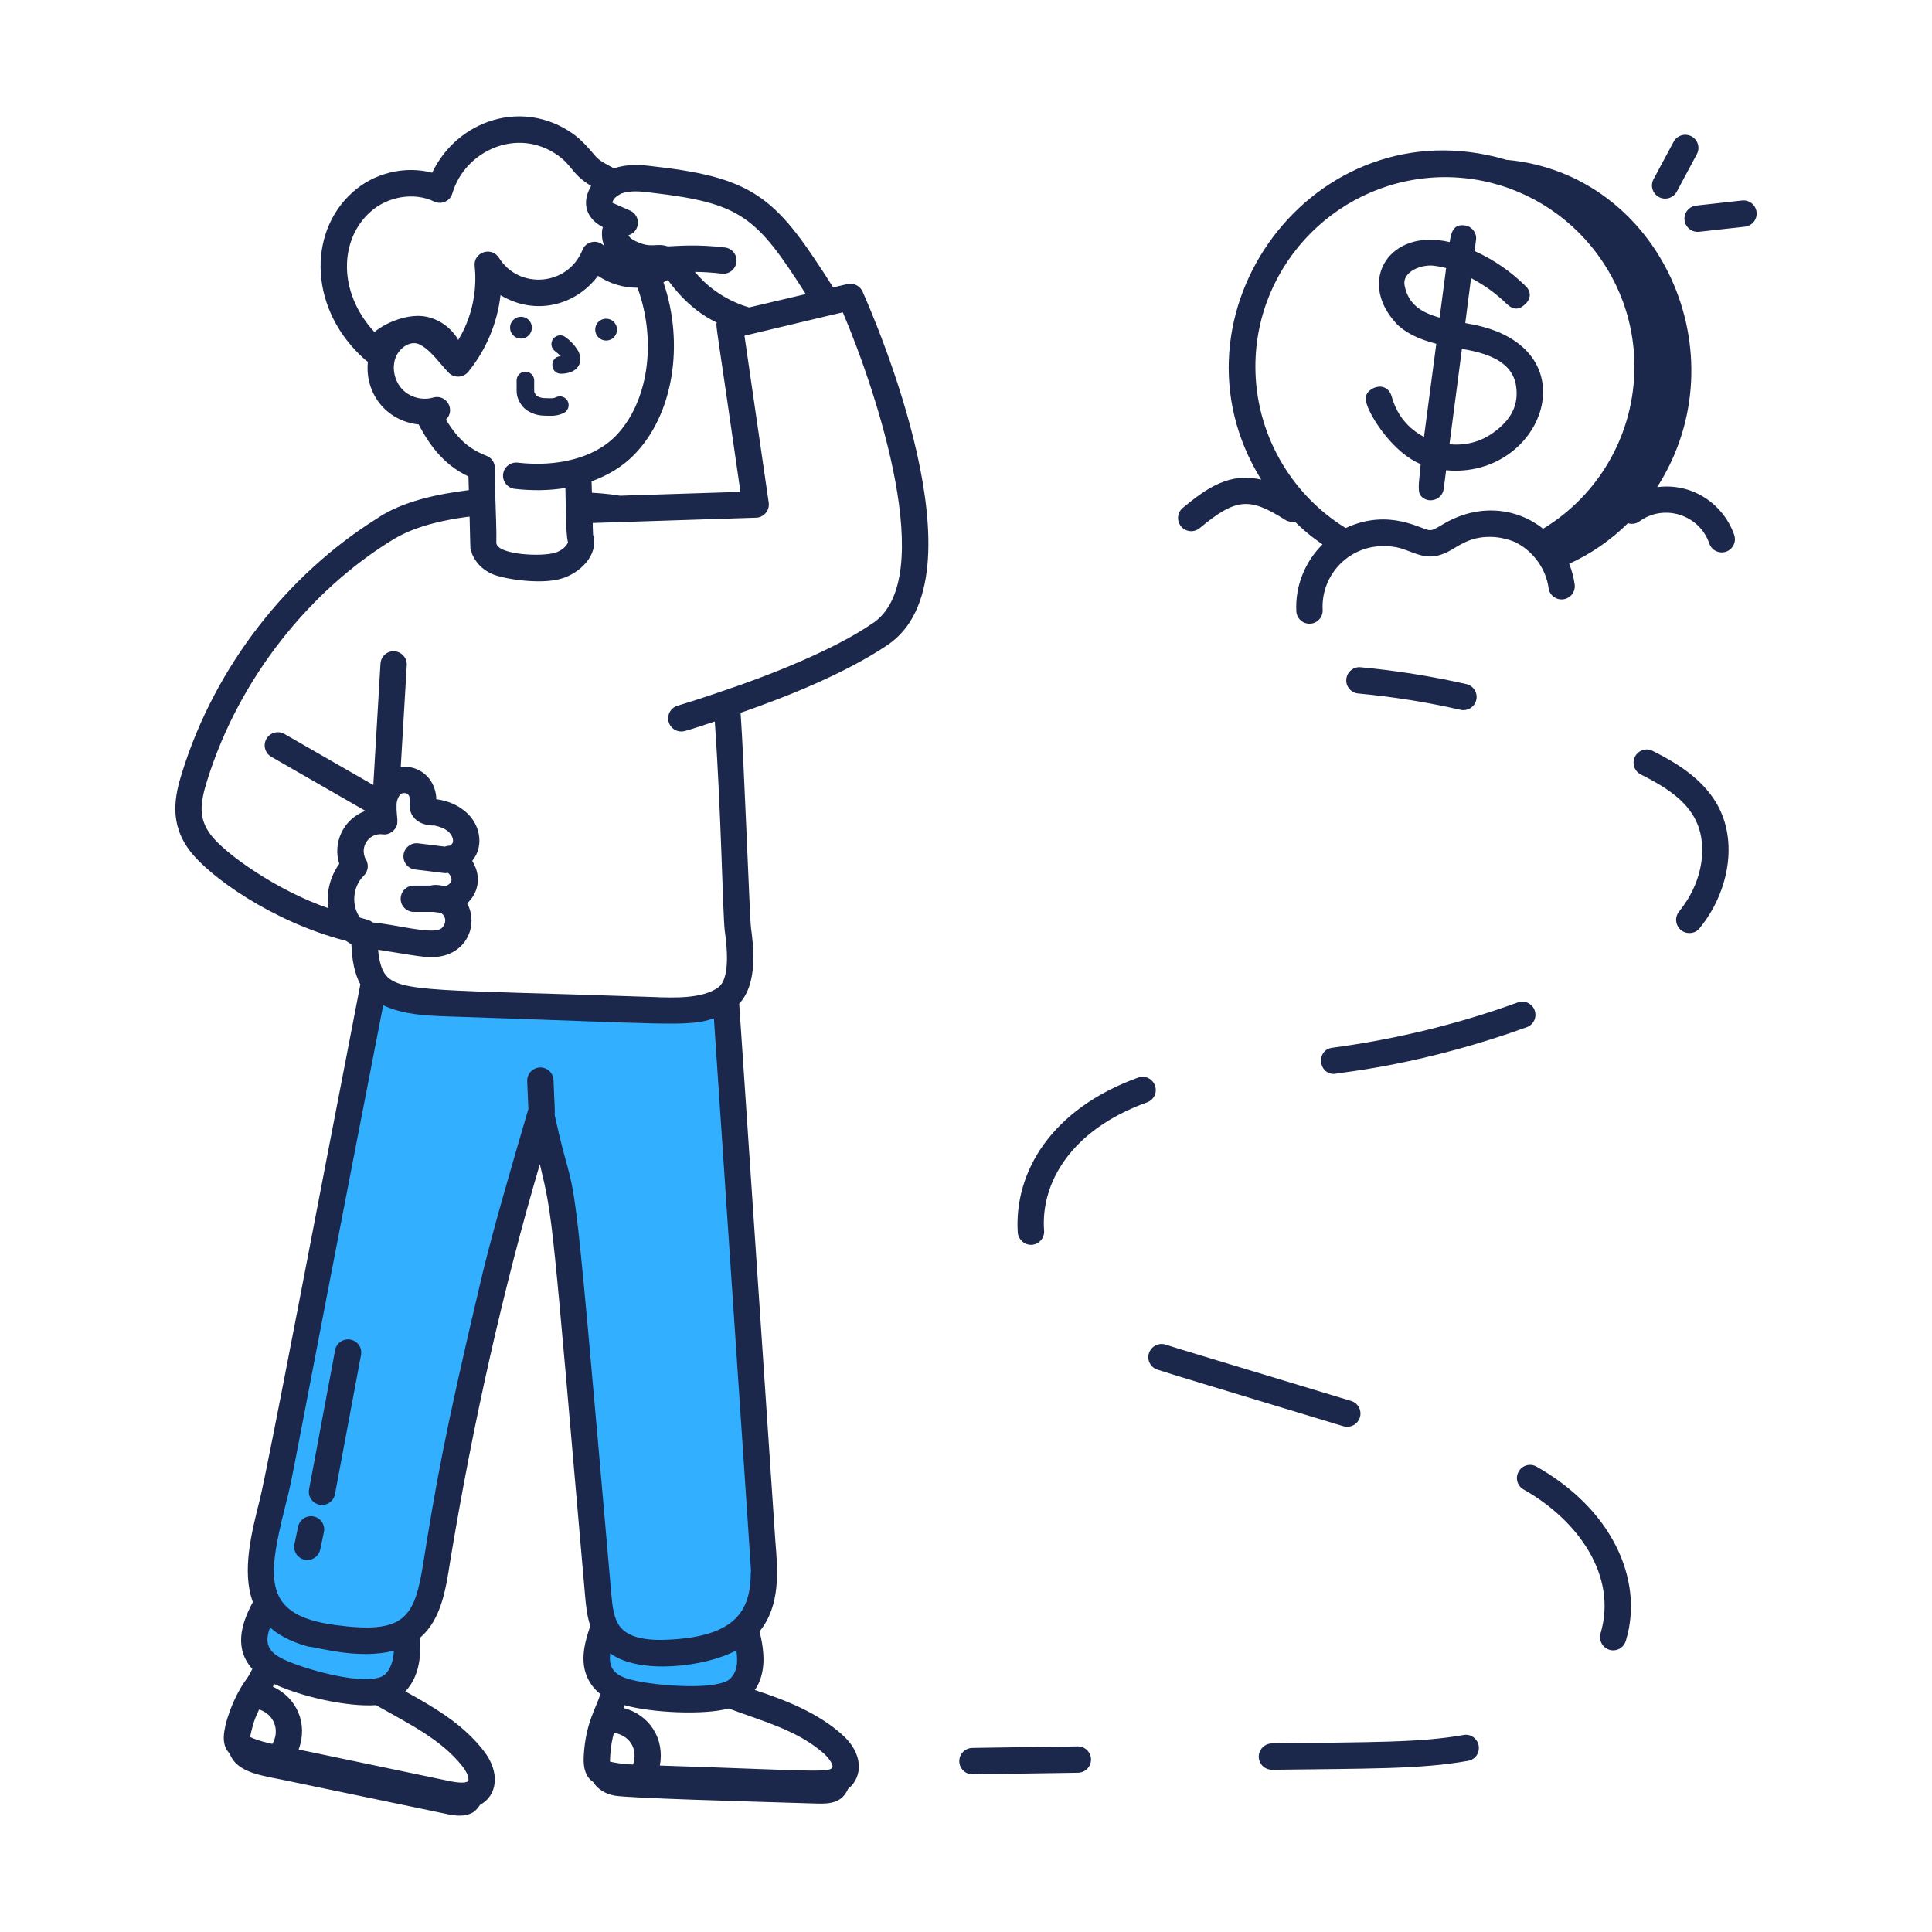
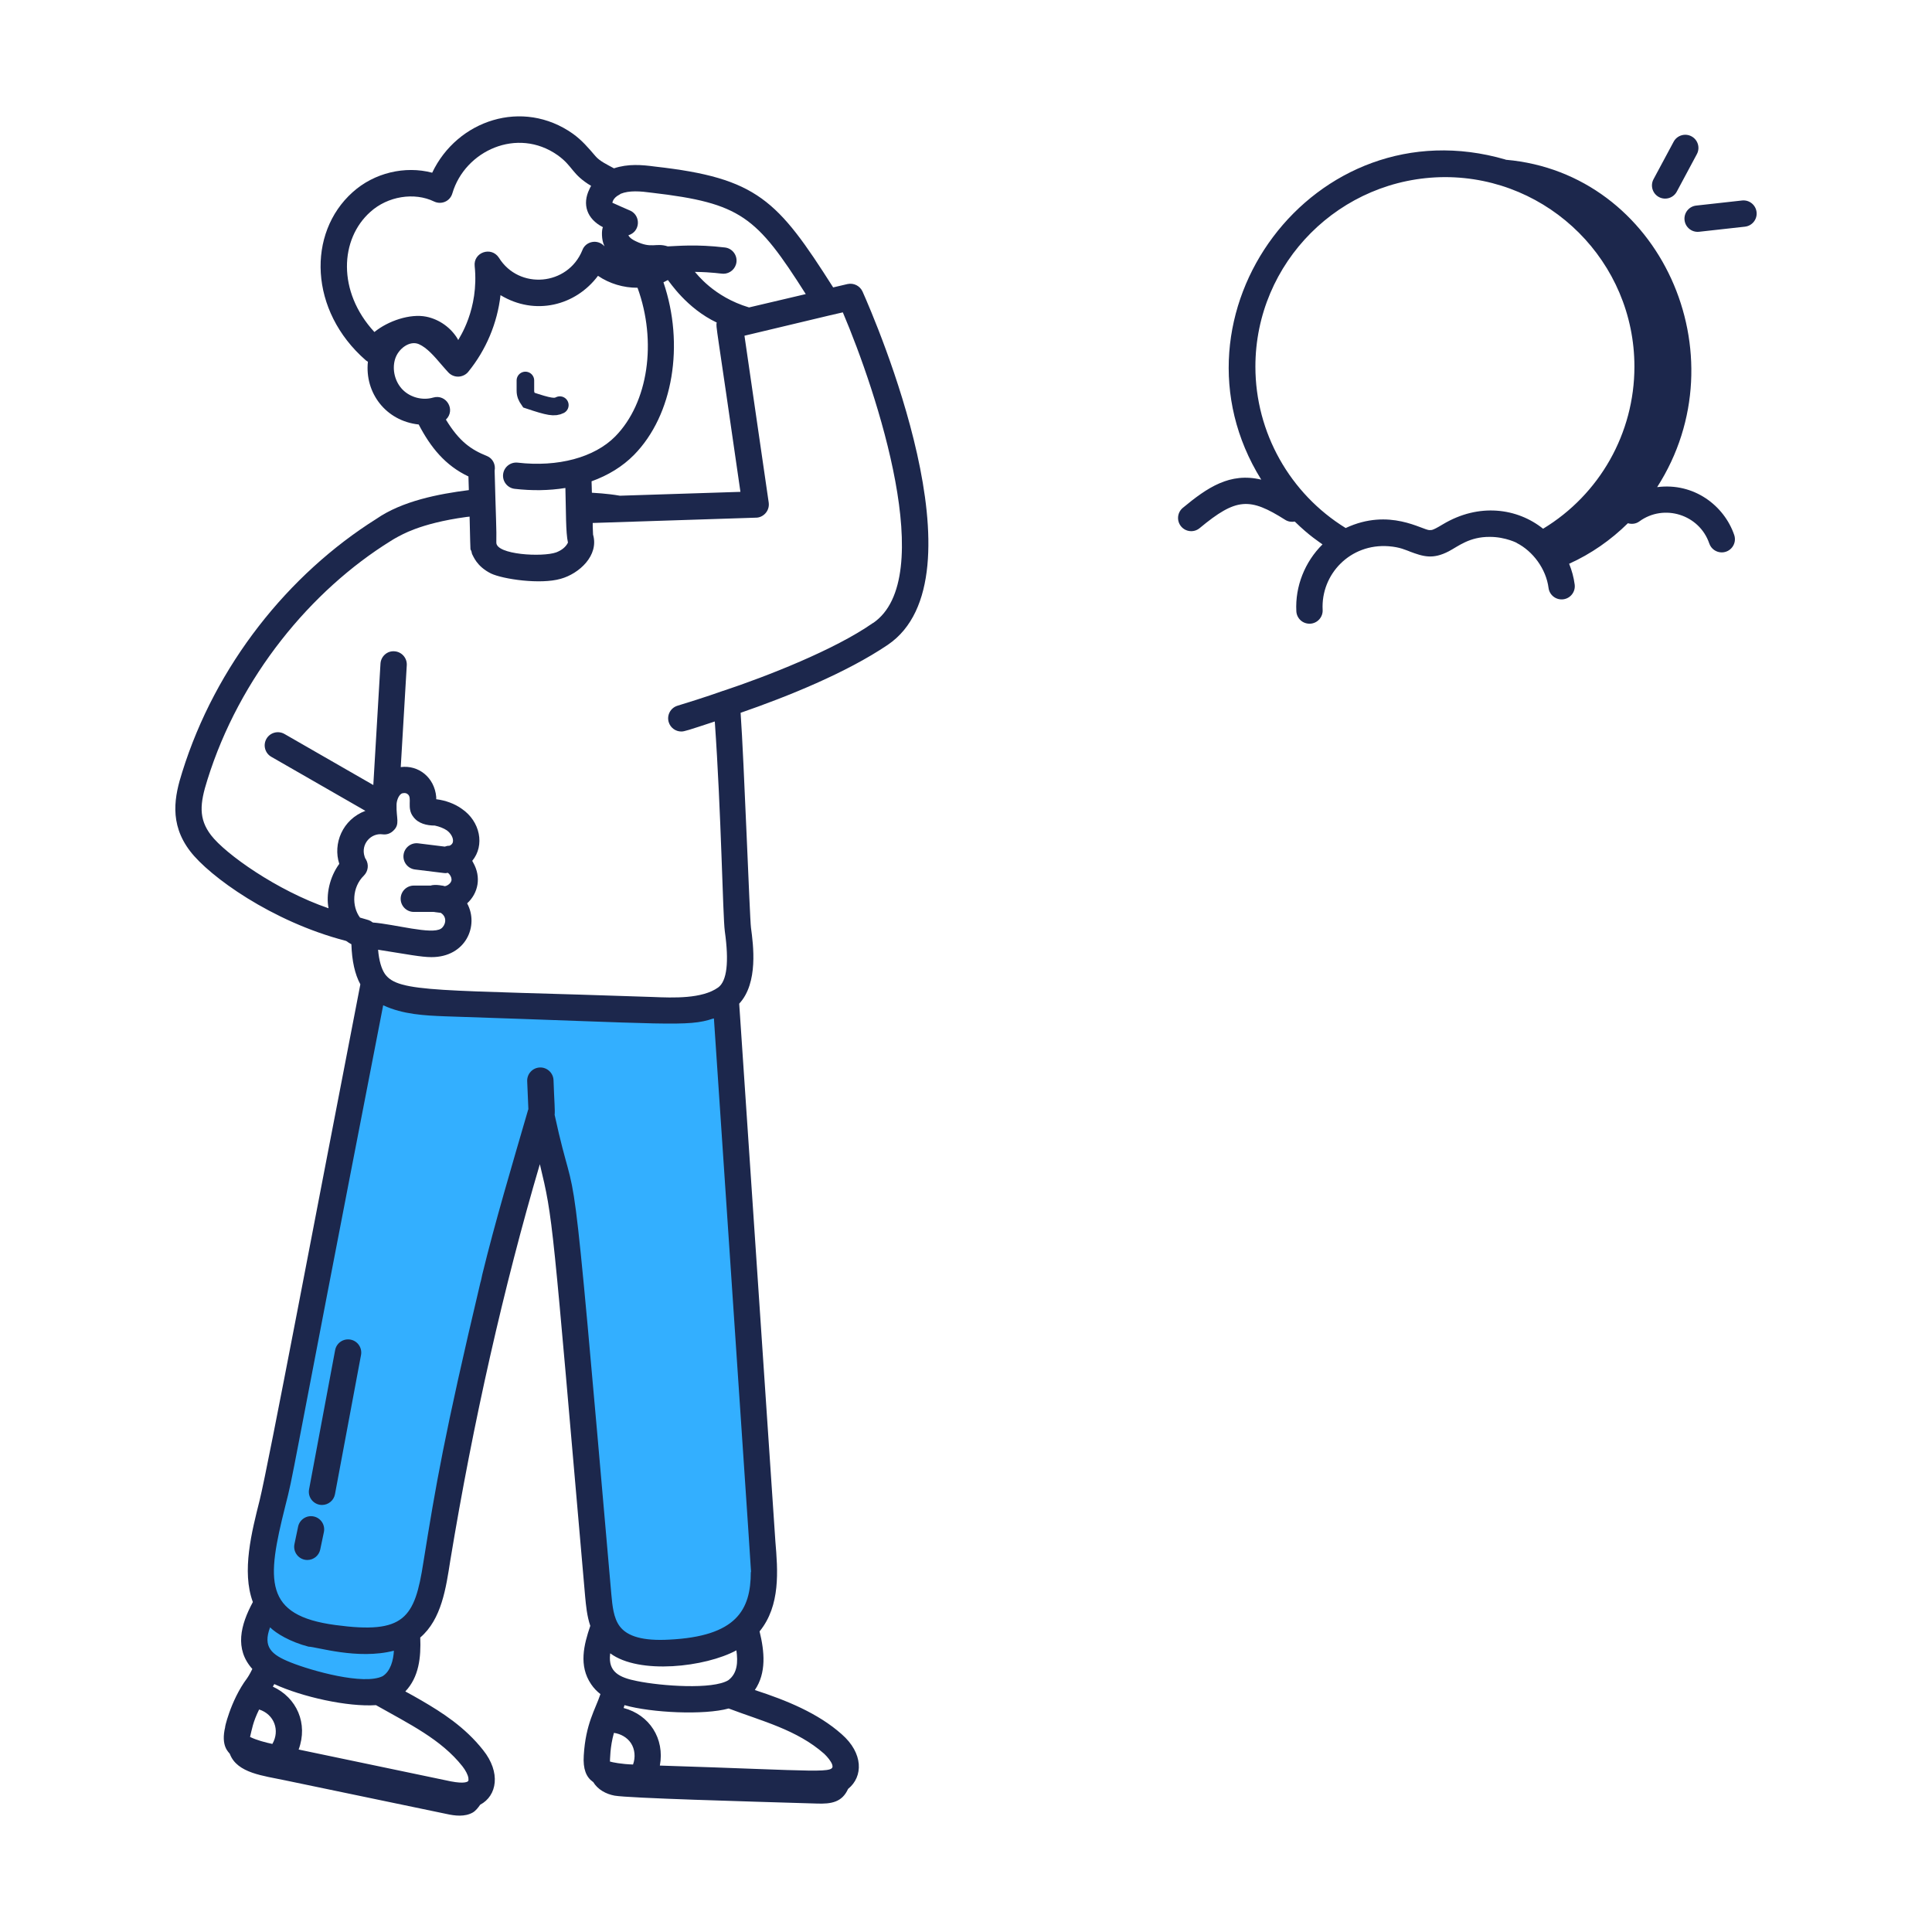
<svg xmlns="http://www.w3.org/2000/svg" width="110" height="110" viewBox="0 0 110 110" fill="none">
-   <path d="M42.478 92.879C43.013 95.16 42.734 96.504 40.35 96.704C38.941 96.823 37.515 96.737 36.13 96.451C34.754 96.166 33.854 95.581 33.987 94.129C34.03 93.662 34.179 93.212 34.327 92.767" fill="#33AFFF" />
  <path d="M23.151 92.926C23.216 94.059 23.239 95.431 22.177 96.073C20.953 96.814 17.624 95.883 16.284 95.353C14.164 94.515 14.097 93.355 15.141 91.414" fill="#33AFFF" />
  <path d="M42.032 93.005C40.932 93.805 39.512 94.035 38.142 94.105C36.882 94.175 35.421 94.045 34.671 93.035C34.211 92.415 34.131 91.605 34.061 90.844C32.414 71.978 32.833 77.581 32.281 69.772C32.187 68.519 32.262 65.025 30.991 64.221C30.252 63.729 30.163 65.227 29.931 66.001C23.584 89.874 25.517 91.483 23.1 92.905C21.94 93.585 20.29 93.445 19.009 93.265C17.939 93.125 16.849 92.865 15.999 92.205C13.789 90.484 15.389 86.484 15.839 84.204C19.38 65.814 19.117 67.256 21.31 55.89C22.12 57.03 24.28 57.07 25.5 57.12C29.321 57.25 33.131 57.38 36.952 57.51C38.302 57.56 40.152 57.67 41.322 56.83C41.472 59.018 43.342 87.053 43.352 87.204C43.492 89.224 43.912 91.635 42.032 93.005Z" fill="#33AFFF" />
  <path d="M48.247 16.174L47.437 16.364C44.271 11.384 43.116 10.139 37.297 9.484C36.547 9.384 35.767 9.314 34.957 9.584C34.542 9.358 34.151 9.177 33.907 8.894C33.492 8.411 33.138 7.989 32.617 7.614C29.753 5.588 26.025 6.845 24.607 9.834C23.067 9.425 21.307 9.834 20.077 10.944C17.474 13.274 17.599 17.704 20.827 20.514C20.867 20.544 20.907 20.574 20.947 20.594C20.759 22.367 21.965 23.967 23.839 24.169C24.517 25.471 25.353 26.505 26.671 27.127L26.694 27.904C24.967 28.124 22.908 28.52 21.427 29.544C16.417 32.694 12.274 37.871 10.377 43.954C9.947 45.304 9.607 46.874 10.827 48.464C11.913 49.888 15.467 52.472 19.677 53.564C19.687 53.564 19.697 53.574 19.697 53.574C19.708 53.579 19.717 53.579 19.726 53.583C19.82 53.654 19.913 53.714 20.007 53.761C20.007 53.762 20.007 53.763 20.007 53.764C20.037 54.714 20.207 55.474 20.517 56.044C18.057 68.704 15.29 83.353 14.787 85.404C14.337 87.194 13.747 89.464 14.397 91.214C13.692 92.524 13.345 93.882 14.367 95.024C14.354 95.063 14.165 95.422 14.067 95.554C13.096 96.849 12.752 98.557 12.827 98.304C12.549 99.435 13.03 99.755 13.087 99.862C13.5 100.966 15.019 101.104 16.239 101.366C21.485 102.463 25.401 103.274 25.41 103.276C25.9 103.386 26.46 103.456 26.92 103.196C27.087 103.096 27.22 102.927 27.34 102.753C28.302 102.245 28.526 100.918 27.507 99.644C26.467 98.324 25.157 97.495 24.007 96.824C23.707 96.644 23.387 96.474 23.077 96.304C23.857 95.481 23.973 94.361 23.927 93.234C25.144 92.193 25.393 90.41 25.637 88.854C26.937 80.976 28.692 73.218 30.737 66.284C31.502 69.482 31.408 69.043 33.317 90.915C33.367 91.424 33.417 92.004 33.607 92.564V92.574C33.243 93.645 32.937 94.835 33.657 95.894C33.807 96.115 33.987 96.304 34.187 96.454C33.891 97.343 33.344 98.138 33.237 99.954C33.187 100.724 33.377 101.175 33.747 101.444C33.754 101.45 33.765 101.452 33.772 101.458C34.032 101.892 34.505 102.146 34.991 102.236C35.837 102.381 42.361 102.562 46.483 102.686C47.343 102.72 47.947 102.608 48.287 101.851C48.29 101.848 48.294 101.847 48.297 101.844C49.146 101.155 49.166 99.821 47.917 98.734C46.575 97.543 44.783 96.809 42.977 96.224C43.644 95.246 43.528 94.029 43.247 92.885C44.447 91.415 44.287 89.415 44.147 87.764C44.139 87.645 42.105 57.395 42.087 57.145C43.187 55.964 42.887 53.784 42.757 52.814C42.685 52.28 42.363 43.323 42.167 40.584C44.852 39.654 48.19 38.307 50.547 36.714C56.177 32.895 49.847 18.254 49.107 16.594C48.957 16.274 48.607 16.094 48.247 16.174ZM35.247 11.094C35.277 11.074 35.307 11.064 35.337 11.034C35.827 10.834 36.457 10.884 37.117 10.974C42.187 11.566 43.071 12.325 45.877 16.744L42.647 17.504C40.614 16.896 39.664 15.57 39.563 15.48C40.603 15.495 41.023 15.586 41.187 15.586C41.561 15.586 41.885 15.306 41.931 14.925C41.98 14.514 41.687 14.14 41.276 14.091C39.627 13.893 38.544 14.012 38.026 14.028C38.023 14.027 38.02 14.025 38.017 14.024H38.007C37.329 13.81 37.115 14.176 36.197 13.734C36.037 13.659 35.857 13.553 35.777 13.395C36.455 13.194 36.497 12.299 35.907 12.004C35.874 11.989 34.886 11.56 34.867 11.544C34.867 11.534 34.867 11.504 34.907 11.415C34.967 11.294 35.087 11.175 35.247 11.094ZM35.297 28.224C34.532 28.091 33.803 28.063 33.7 28.054C33.693 27.838 33.686 27.621 33.681 27.403C34.624 27.065 35.446 26.561 36.096 25.902C38.336 23.624 38.977 19.605 37.774 16.073C37.82 16.049 38.008 15.954 38.027 15.944C38.123 16.044 39.087 17.549 40.807 18.364C40.75 18.623 40.76 18.26 42.157 28.004L35.297 28.224ZM21.087 12.064C22.067 11.175 23.587 10.925 24.717 11.474C25.128 11.669 25.625 11.467 25.757 11.004C26.472 8.583 29.45 7.216 31.747 8.834C32.636 9.469 32.538 9.913 33.657 10.584C33.617 10.645 33.587 10.704 33.557 10.774C33.142 11.624 33.4 12.458 34.327 12.934C34.249 13.09 34.237 13.653 34.407 13.995C34.407 14.004 34.417 14.014 34.417 14.024C34.024 13.585 33.339 13.739 33.157 14.245C32.328 16.285 29.544 16.509 28.407 14.675C27.968 14.004 26.938 14.371 27.027 15.155C27.281 17.621 26.127 19.264 26.086 19.366C26.079 19.352 26.08 19.337 26.072 19.323C25.689 18.663 25.013 18.18 24.266 18.03C23.352 17.847 22.101 18.265 21.317 18.904C19.185 16.594 19.358 13.6 21.087 12.064ZM25.389 23.891C25.96 23.341 25.414 22.42 24.665 22.635C24.065 22.813 23.366 22.633 22.927 22.188C22.486 21.743 22.313 21.043 22.494 20.445C22.675 19.852 23.325 19.37 23.847 19.594C24.307 19.794 24.727 20.284 25.137 20.764C25.267 20.915 25.397 21.064 25.527 21.204C25.667 21.354 25.867 21.444 26.077 21.444H26.107C26.317 21.434 26.527 21.334 26.657 21.174C27.677 19.924 28.317 18.395 28.497 16.804C30.462 17.994 32.776 17.406 34.047 15.704C34.702 16.151 35.505 16.389 36.298 16.383C37.411 19.439 36.92 22.925 35.028 24.85C33.845 26.048 31.767 26.607 29.476 26.341C29.064 26.296 28.693 26.589 28.645 27.001C28.598 27.412 28.893 27.784 29.304 27.832C30.277 27.944 31.244 27.936 32.191 27.783C32.23 29.145 32.207 30.302 32.337 30.895C32.2 31.169 31.954 31.339 31.669 31.45C30.885 31.73 28.247 31.586 28.259 30.89C28.278 30.176 28.229 29.428 28.162 26.798C28.228 26.451 28.058 26.096 27.719 25.961C26.844 25.61 26.154 25.153 25.389 23.891ZM20.837 48.934C20.797 48.885 20.777 48.834 20.757 48.764C20.53 48.058 21.125 47.41 21.787 47.504C22.017 47.534 22.237 47.454 22.397 47.294C22.791 46.924 22.553 46.585 22.578 45.829C22.578 45.822 22.578 45.815 22.578 45.808C22.582 45.604 22.68 45.306 22.847 45.194C22.947 45.135 23.117 45.135 23.207 45.214C23.497 45.417 23.129 46.008 23.537 46.514C23.815 46.888 24.294 47.004 24.757 47.004C25.027 47.064 25.257 47.154 25.437 47.274C25.677 47.444 25.827 47.724 25.787 47.934C25.767 48.054 25.637 48.154 25.567 48.154C25.48 48.154 25.402 48.175 25.325 48.203L23.812 48.016C23.401 47.964 23.027 48.258 22.976 48.669C22.925 49.08 23.218 49.454 23.629 49.505C25.686 49.756 25.288 49.724 25.486 49.693C25.493 49.698 25.501 49.698 25.507 49.704C25.557 49.734 25.607 49.794 25.647 49.864C25.715 49.982 25.717 50.116 25.697 50.154C25.649 50.323 25.431 50.454 25.317 50.454C25.317 50.444 25.297 50.454 25.297 50.454C25.267 50.434 25.227 50.425 25.187 50.425C25.18 50.423 25.172 50.424 25.165 50.422C24.988 50.389 24.791 50.373 24.641 50.394C24.64 50.395 24.638 50.394 24.637 50.394C24.633 50.395 24.631 50.397 24.627 50.397C24.595 50.398 24.563 50.407 24.531 50.421H23.562C23.148 50.421 22.812 50.757 22.812 51.171C22.812 51.585 23.148 51.921 23.562 51.921C24.98 51.93 24.655 51.91 24.756 51.931C24.779 51.934 25.074 51.974 25.097 51.974C25.51 52.237 25.345 52.724 25.107 52.874C24.568 53.228 22.489 52.621 21.227 52.524C21.014 52.371 21.055 52.411 20.497 52.244C20.022 51.609 20.038 50.514 20.717 49.854C20.967 49.604 21.007 49.224 20.837 48.934ZM17.567 93.754C17.999 93.754 20.369 94.517 22.427 93.984C22.398 94.522 22.239 95.15 21.787 95.434C20.721 95.965 17.741 95.128 16.557 94.654C15.442 94.213 14.959 93.769 15.377 92.654C15.715 92.991 16.508 93.478 17.567 93.754ZM15.507 99.292C15.12 99.212 14.593 99.072 14.237 98.894C14.338 98.49 14.393 98.057 14.754 97.331C15.62 97.607 15.949 98.533 15.507 99.292ZM26.327 100.564C26.507 100.794 26.637 101.044 26.667 101.224C26.677 101.314 26.677 101.384 26.657 101.404C26.627 101.444 26.457 101.574 25.677 101.425C25.575 101.403 16.884 99.587 17.003 99.611C17.552 98.129 16.895 96.657 15.534 96.03C15.59 95.929 15.593 95.925 15.617 95.885C17.21 96.619 19.794 97.192 21.407 97.084C23.304 98.158 25.116 99.031 26.327 100.564ZM41.927 93.964C42.023 94.635 41.987 95.274 41.467 95.665C40.582 96.207 37.663 95.998 36.277 95.714C35.263 95.516 34.623 95.196 34.737 94.194C34.737 94.174 34.737 94.154 34.747 94.135C36.391 95.357 40.164 94.919 41.927 93.964ZM36.042 100.464C35.383 100.444 34.857 100.338 34.727 100.294C34.738 100.193 34.724 99.478 34.955 98.663C35.339 98.714 35.71 98.924 35.922 99.244C36.154 99.594 36.189 100.067 36.042 100.464ZM46.927 99.854C47.127 100.044 47.307 100.274 47.377 100.454C47.564 101.015 46.869 100.818 37.57 100.524C37.855 98.984 36.973 97.634 35.507 97.246C35.558 97.076 35.544 97.124 35.557 97.084C37.092 97.523 40.105 97.659 41.487 97.274C43.381 97.994 45.376 98.483 46.927 99.854ZM42.747 89.504C42.747 91.667 41.931 93.165 38.097 93.354C36.637 93.434 35.717 93.184 35.277 92.584C34.937 92.124 34.867 91.444 34.807 90.774C32.337 62.478 32.978 69.924 31.579 63.475C31.607 63.195 31.558 62.747 31.515 61.496C31.498 61.082 31.142 60.76 30.734 60.778C30.32 60.796 29.999 61.145 30.016 61.559L30.084 63.161C30.076 63.169 30.067 63.178 30.067 63.194C29.132 66.412 28.196 69.548 27.457 72.574C27.428 72.721 27.37 72.992 27.357 73.004C25.288 81.741 24.811 84.571 24.107 88.944C23.614 92.136 23.03 93.052 19.107 92.524C14.993 91.98 15.182 89.978 16.237 85.774C16.796 83.539 16.143 86.406 21.817 57.234C21.827 57.234 21.827 57.245 21.837 57.245C22.956 57.76 24.178 57.819 25.327 57.864C38.151 58.282 39.139 58.48 40.597 57.995C40.617 57.995 40.627 57.995 40.647 57.984C43.074 94.079 42.747 89.093 42.747 89.504ZM49.707 35.474C49.697 35.474 49.697 35.474 49.697 35.474C47.54 36.987 43.683 38.499 41.177 39.334C41.167 39.334 41.147 39.334 41.137 39.344C41.023 39.383 40.204 39.684 38.573 40.181C38.177 40.302 37.953 40.721 38.074 41.117C38.173 41.441 38.47 41.649 38.791 41.649C38.965 41.649 39.162 41.584 40.697 41.078C41.067 46.305 41.15 52.112 41.267 53.014C41.517 54.784 41.387 55.864 40.887 56.224C39.977 56.874 38.347 56.814 37.157 56.764C24.95 56.34 22.691 56.54 21.917 55.454C21.717 55.164 21.577 54.684 21.527 54.074C23.177 54.332 23.98 54.495 24.567 54.495C26.527 54.495 27.285 52.694 26.597 51.434C27.239 50.842 27.406 49.937 26.947 49.124C26.927 49.094 26.907 49.054 26.887 49.014C27.62 48.128 27.334 46.76 26.297 46.054C25.882 45.752 25.354 45.569 24.837 45.504V45.374C24.737 44.254 23.818 43.544 22.817 43.675L23.16 37.875C23.184 37.462 22.869 37.107 22.455 37.082C22.042 37.049 21.687 37.374 21.663 37.787L21.255 44.696L16.194 41.788C15.835 41.584 15.376 41.706 15.17 42.065C14.964 42.425 15.087 42.883 15.447 43.089L20.804 46.166C19.493 46.66 18.943 48.044 19.317 49.184C18.758 49.948 18.554 50.948 18.707 51.714C15.76 50.704 12.829 48.615 12.017 47.554C11.297 46.614 11.377 45.754 11.807 44.404C13.636 38.533 17.708 33.611 22.257 30.794C22.267 30.794 22.267 30.784 22.277 30.784C22.35 30.728 22.619 30.581 22.687 30.544C22.79 30.51 23.831 29.805 26.557 29.434C26.571 29.432 26.617 29.424 26.737 29.415C26.805 32.128 26.753 30.908 26.876 31.54C26.944 31.642 27.116 32.234 27.957 32.654C28.639 32.975 30.768 33.29 31.927 32.954C32.974 32.664 34.113 31.628 33.766 30.437C33.738 29.918 33.751 29.93 33.747 29.776C35.119 29.731 43.585 29.457 43.047 29.474C43.439 29.474 43.834 29.104 43.767 28.614L42.387 19.114C42.49 19.09 47.528 17.888 47.207 17.964L47.987 17.784C49.927 22.344 53.437 32.944 49.707 35.474Z" fill="#1C274C" />
-   <path d="M34.528 19.39C34.871 19.38 35.142 19.093 35.131 18.75C35.121 18.406 34.835 18.136 34.491 18.146C34.148 18.156 33.877 18.443 33.888 18.787C33.898 19.13 34.184 19.4 34.528 19.39ZM29.68 19.279C30.024 19.269 30.294 18.982 30.284 18.639C30.274 18.295 29.987 18.025 29.644 18.035C29.3 18.045 29.03 18.332 29.04 18.675C29.05 19.019 29.337 19.289 29.68 19.279ZM31.928 20.279C31.277 20.299 31.293 21.279 31.944 21.279C31.946 21.279 31.95 21.279 31.95 21.279C32.989 21.265 33.282 20.515 32.852 19.872C32.672 19.605 32.449 19.374 32.187 19.187C31.963 19.025 31.65 19.077 31.489 19.302C31.328 19.526 31.38 19.839 31.605 19.999C31.721 20.083 31.826 20.181 31.928 20.279ZM61.368 99.432C61.267 99.432 55.257 99.519 55.357 99.521C54.943 99.528 54.613 99.868 54.618 100.282C54.625 100.693 54.959 101.021 55.368 101.021C55.469 101.021 61.48 100.934 61.379 100.932C61.793 100.925 62.124 100.585 62.118 100.171C62.112 99.76 61.777 99.432 61.368 99.432ZM77.427 80.704C77.547 80.304 77.327 79.885 76.927 79.764C66.358 76.561 67.563 76.938 66.357 76.554C65.967 76.434 65.547 76.654 65.417 77.044C65.287 77.434 65.507 77.864 65.907 77.984C66.522 78.194 69.521 79.095 76.487 81.204C76.941 81.318 77.315 81.063 77.427 80.704ZM94.097 42.754C93.727 42.564 93.277 42.714 93.087 43.084C92.907 43.454 93.047 43.904 93.417 44.094C95.397 45.084 96.917 46.181 96.917 48.395C96.917 50.431 95.653 51.804 95.597 51.904C95.207 52.385 95.541 53.124 96.187 53.124C96.685 53.124 96.827 52.735 96.927 52.645C98.414 50.704 98.973 47.888 97.747 45.764C96.907 44.314 95.437 43.425 94.097 42.754ZM65.757 61.804C65.617 61.414 65.187 61.204 64.797 61.354C59.871 63.135 57.732 66.721 57.947 70.174C57.977 70.564 58.307 70.874 58.697 70.874H58.747C59.167 70.844 59.477 70.484 59.447 70.074C59.239 67.362 60.971 64.324 65.307 62.764C65.697 62.624 65.907 62.194 65.757 61.804ZM87.487 83.504C87.127 83.294 86.667 83.424 86.467 83.784C86.257 84.144 86.387 84.604 86.747 84.804C89.827 86.541 92.111 89.704 91.127 93.004C90.994 93.478 91.346 93.964 91.847 93.964C92.177 93.964 92.467 93.754 92.567 93.424C92.888 92.393 92.85 91.545 92.857 91.444C92.857 88.743 91.221 85.626 87.487 83.504ZM83.327 98.784C80.817 99.228 78.146 99.181 72.407 99.264C71.997 99.274 71.667 99.614 71.667 100.024C71.677 100.412 71.978 100.764 72.437 100.764C77.779 100.688 80.866 100.747 83.587 100.254C83.997 100.185 84.267 99.794 84.187 99.385C84.117 98.984 83.727 98.704 83.327 98.784ZM75.957 61.145C76.551 61.034 81.017 60.623 86.927 58.484C87.317 58.344 87.517 57.914 87.377 57.524C87.237 57.135 86.807 56.934 86.417 57.074C83.007 58.314 79.447 59.175 75.857 59.654C74.937 59.767 75.031 61.145 75.957 61.145ZM83.156 40.413C83.212 40.426 83.268 40.432 83.323 40.432C83.666 40.432 83.975 40.196 84.054 39.848C84.146 39.444 83.893 39.042 83.489 38.95C81.508 38.5 79.482 38.177 77.469 37.99C77.065 37.948 76.692 38.255 76.653 38.668C76.615 39.08 76.918 39.446 77.33 39.484C79.279 39.665 81.239 39.977 83.156 40.413ZM80.887 26.424C80.842 27.1 80.67 27.935 80.877 28.204C81.255 28.708 82.108 28.498 82.197 27.844L82.337 26.774C87.882 27.291 90.7 19.726 83.737 18.454L83.427 18.395C83.505 17.823 83.678 16.377 83.757 15.834C84.505 16.23 85.141 16.678 85.807 17.324C86.129 17.624 86.451 17.663 86.787 17.364C87.197 17.023 87.192 16.584 86.837 16.264C85.987 15.434 85.027 14.774 83.957 14.294L84.037 13.665C84.099 13.251 83.776 12.872 83.397 12.834C82.787 12.747 82.63 13.165 82.537 13.784C79.128 12.974 77.246 15.954 79.477 18.395C79.947 18.904 80.727 19.304 81.777 19.574L81.077 24.875C80.147 24.384 79.527 23.614 79.237 22.574C79.062 21.977 78.521 21.895 78.097 22.154C77.813 22.325 77.685 22.576 77.807 22.974C78.017 23.734 79.313 25.777 80.887 26.424ZM82.527 25.294L83.237 19.864C84.638 20.098 86.101 20.557 86.317 21.964C86.488 23.073 86.022 23.902 85.077 24.594C84.337 25.145 83.477 25.384 82.527 25.294ZM82.337 15.264L81.967 18.084C80.98 17.812 80.19 17.362 79.977 16.274C79.792 15.44 81.021 14.999 81.747 15.145C81.927 15.165 82.127 15.204 82.337 15.264Z" fill="#1C274C" />
  <path d="M94.351 27.735C99.186 20.201 94.534 9.864 85.742 9.096L85.737 9.094C85.727 9.094 85.727 9.094 85.717 9.084C74.798 5.907 65.986 17.932 71.807 27.304L71.811 27.309C70.025 26.88 68.736 27.761 67.344 28.915C67.026 29.179 66.982 29.652 67.246 29.971C67.51 30.289 67.982 30.335 68.302 30.07C70.394 28.334 71.149 28.315 73.174 29.597C73.343 29.703 73.537 29.73 73.718 29.695C74.564 30.523 75.117 30.858 75.298 30.995C74.296 31.985 73.733 33.383 73.808 34.802C73.828 35.194 74.153 35.527 74.596 35.511C75.01 35.489 75.327 35.136 75.306 34.723C75.199 32.699 76.873 30.931 79.071 31.101C79.733 31.154 80.024 31.318 80.242 31.389L80.247 31.395C81.045 31.694 81.576 31.862 82.492 31.386C83.017 31.111 83.658 30.558 84.822 30.568C85.728 30.563 86.459 30.952 86.359 30.916C87.274 31.383 88.027 32.386 88.168 33.475C88.221 33.886 88.596 34.174 89.008 34.122C89.419 34.069 89.709 33.693 89.656 33.282C89.603 32.873 89.493 32.476 89.34 32.098C90.585 31.536 91.713 30.75 92.685 29.791C92.901 29.854 93.14 29.831 93.335 29.689C94.74 28.66 96.757 29.296 97.319 30.943C97.425 31.255 97.717 31.451 98.029 31.451C98.543 31.451 98.905 30.944 98.739 30.459C98.167 28.787 96.447 27.465 94.351 27.735ZM71.477 20.875C71.477 14.944 76.307 10.104 82.267 10.084C88.217 10.084 93.057 14.925 93.057 20.875C93.057 24.665 91.077 28.154 87.857 30.104C86.394 28.933 84.207 28.618 82.147 29.854C81.442 30.282 81.504 30.15 81.403 30.184C80.995 30.193 79.118 28.893 76.617 30.064C73.437 28.104 71.477 24.625 71.477 20.875ZM94.452 11.219C94.814 11.413 95.271 11.279 95.468 10.912L96.612 8.777C96.809 8.412 96.672 7.958 96.306 7.762C95.944 7.568 95.487 7.702 95.291 8.068L94.145 10.203C93.949 10.568 94.087 11.023 94.452 11.219ZM99.184 11.415L96.573 11.705C96.162 11.751 95.865 12.121 95.911 12.533C95.956 12.933 96.312 13.24 96.739 13.196L99.35 12.906C99.761 12.86 100.058 12.489 100.012 12.077C99.966 11.666 99.597 11.369 99.184 11.415ZM19.956 76.272C19.546 76.197 19.157 76.464 19.081 76.871L17.597 84.798C17.511 85.258 17.863 85.686 18.335 85.686C18.689 85.686 19.004 85.435 19.072 85.074L20.555 77.147C20.631 76.74 20.363 76.348 19.956 76.272ZM17.861 86.341C17.459 86.255 17.058 86.515 16.973 86.921L16.765 87.915C16.668 88.379 17.022 88.819 17.5 88.819C17.847 88.819 18.159 88.576 18.233 88.222L18.441 87.229C18.526 86.823 18.266 86.426 17.861 86.341Z" fill="#1C274C" />
-   <path d="M29.914 21.662C29.914 21.856 29.914 22.049 29.914 22.243C29.914 22.461 29.985 22.603 30.108 22.781C30.27 23.015 30.666 23.156 30.936 23.163C31.272 23.171 31.57 23.218 31.875 23.066" stroke="#1C274C" stroke-linecap="round" />
+   <path d="M29.914 21.662C29.914 21.856 29.914 22.049 29.914 22.243C29.914 22.461 29.985 22.603 30.108 22.781C31.272 23.171 31.57 23.218 31.875 23.066" stroke="#1C274C" stroke-linecap="round" />
</svg>